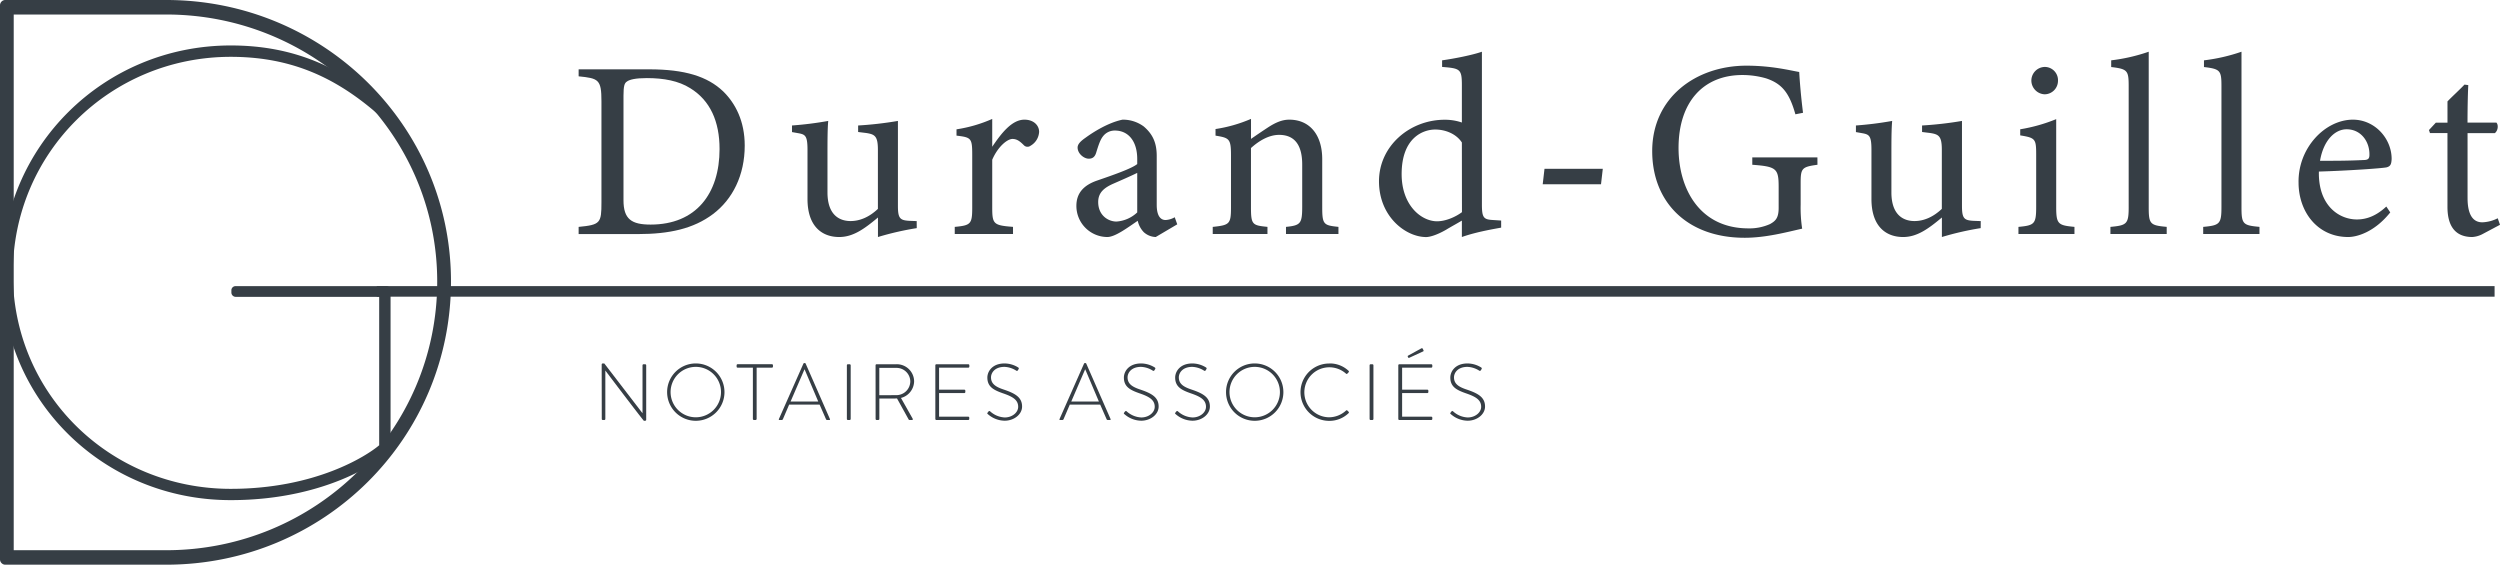
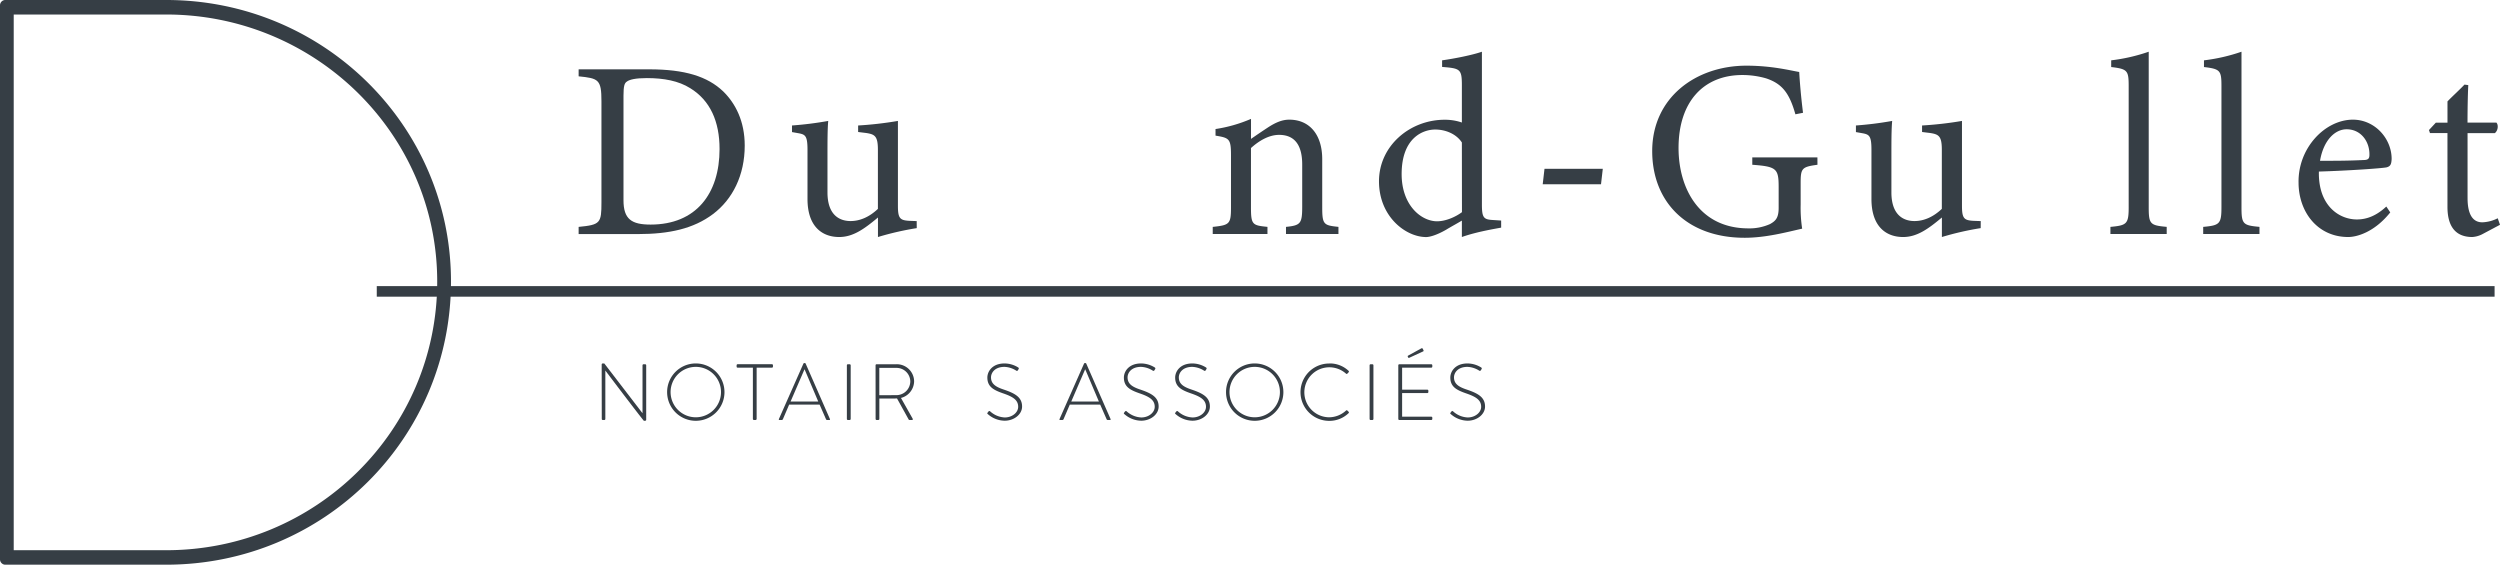
<svg xmlns="http://www.w3.org/2000/svg" id="Calque_1" data-name="Calque 1" viewBox="0 0 1190 268.81">
  <defs>
    <style>.cls-1{fill:#363e45;}</style>
  </defs>
  <path class="cls-1" d="M286.4,173.49A.52.52,0,0,1,287,173h.64l18.2,23.7h0V173.87a.51.51,0,0,1,.5-.49h.75a.51.51,0,0,1,.5.49v25.94c0,.34-.31.49-.61.49h-.49s-.34-.11-18.35-23.93h0v23.06a.5.5,0,0,1-.49.49h-.72a.5.5,0,0,1-.49-.49Z" />
  <path class="cls-1" d="M331.2,173a13.65,13.65,0,1,1-13.65,13.69A13.63,13.63,0,0,1,331.2,173Zm0,25.63a12,12,0,1,0-12-11.94A12,12,0,0,0,331.2,198.63Z" />
  <path class="cls-1" d="M358.37,175h-7.24c-.38,0-.5-.23-.5-.57v-.57a.49.49,0,0,1,.5-.49h16.31a.48.48,0,0,1,.49.49v.65a.48.48,0,0,1-.49.49h-7.28v24.42a.55.55,0,0,1-.61.49h-.69a.5.5,0,0,1-.49-.49Z" />
  <path class="cls-1" d="M370.75,199.47l11.68-26.39a.5.5,0,0,1,.45-.27H383a.48.48,0,0,1,.49.27l11.56,26.39c.08.22.08.45-.33.45h-1a.6.6,0,0,1-.53-.34l-3.07-7H375.64l-3,7a.63.63,0,0,1-.53.34H371C370.75,199.92,370.64,199.77,370.75,199.47Zm18.73-8.34L383,175.84h-.08l-6.6,15.29Z" />
  <path class="cls-1" d="M403.11,173.87a.5.5,0,0,1,.49-.49h.83a.51.51,0,0,1,.5.49v25.56a.51.51,0,0,1-.53.49h-.8a.5.5,0,0,1-.49-.49Z" />
  <path class="cls-1" d="M416.77,173.87a.48.48,0,0,1,.49-.49h9.4a8.23,8.23,0,0,1,8.46,8.11,8.32,8.32,0,0,1-6.26,7.93l5.54,9.82c.19.3.12.68-.26.68H433a.52.52,0,0,1-.53-.34l-5.5-9.94a13.1,13.1,0,0,1-1.4.05h-7v9.74c0,.26-.23.49-.61.49h-.68a.5.5,0,0,1-.49-.49Zm9.82,14.22a6.62,6.62,0,0,0,6.71-6.6,6.55,6.55,0,0,0-6.75-6.37h-8v13Z" />
-   <path class="cls-1" d="M445.22,173.87a.5.5,0,0,1,.49-.49h15.21a.5.5,0,0,1,.49.49v.65a.5.5,0,0,1-.49.49H447v10.47h12a.5.5,0,0,1,.5.49v.64a.51.51,0,0,1-.5.5H447v11.22h13.88a.5.5,0,0,1,.49.49v.61a.5.5,0,0,1-.49.49H445.71a.5.5,0,0,1-.49-.49Z" />
  <path class="cls-1" d="M470.11,196.4l.35-.46c.26-.3.52-.41.83-.15a11.06,11.06,0,0,0,7,2.92c3.45,0,6.36-2.31,6.36-5.08,0-3.38-2.77-4.89-7.35-6.45-4.4-1.55-7.32-3.11-7.32-7.47,0-2.84,2.28-6.71,8.19-6.71a12.43,12.43,0,0,1,6.52,1.93.55.55,0,0,1,.15.8,4.3,4.3,0,0,0-.3.49.55.55,0,0,1-.84.19,11.14,11.14,0,0,0-5.57-1.78c-4.66,0-6.41,2.88-6.41,5,0,3.23,2.47,4.63,6.3,5.88,5.19,1.78,8.49,3.6,8.49,8,0,3.8-3.9,6.75-8.27,6.75a12.29,12.29,0,0,1-8-3.11C470,197,469.81,196.81,470.11,196.4Z" />
  <path class="cls-1" d="M504.34,199.47,516,173.08a.5.5,0,0,1,.45-.27h.12a.48.48,0,0,1,.49.27l11.57,26.39c.07.22.07.45-.34.45h-1a.6.6,0,0,1-.53-.34l-3.07-7H509.23l-3,7a.63.63,0,0,1-.53.34H504.6C504.34,199.92,504.23,199.77,504.34,199.47Zm18.73-8.34-6.48-15.29h-.08l-6.59,15.29Z" />
  <path class="cls-1" d="M535.11,196.4l.34-.46c.26-.3.53-.41.83-.15a11.06,11.06,0,0,0,7,2.92c3.45,0,6.37-2.31,6.37-5.08,0-3.38-2.77-4.89-7.36-6.45-4.4-1.55-7.32-3.11-7.32-7.47,0-2.84,2.28-6.71,8.19-6.71a12.49,12.49,0,0,1,6.53,1.93.55.55,0,0,1,.15.8,3.32,3.32,0,0,0-.31.49.54.54,0,0,1-.83.19,11.14,11.14,0,0,0-5.57-1.78c-4.67,0-6.41,2.88-6.41,5,0,3.23,2.46,4.63,6.29,5.88,5.2,1.78,8.5,3.6,8.5,8,0,3.8-3.91,6.75-8.27,6.75a12.33,12.33,0,0,1-8-3.11C535,197,534.8,196.81,535.11,196.4Z" />
  <path class="cls-1" d="M559.5,196.4l.34-.46c.27-.3.53-.41.84-.15a11,11,0,0,0,7,2.92c3.45,0,6.37-2.31,6.37-5.08,0-3.38-2.77-4.89-7.35-6.45-4.4-1.55-7.32-3.11-7.32-7.47,0-2.84,2.27-6.71,8.19-6.71a12.47,12.47,0,0,1,6.52,1.93.55.55,0,0,1,.15.8,4.3,4.3,0,0,0-.3.49.55.55,0,0,1-.84.19,11.14,11.14,0,0,0-5.57-1.78c-4.66,0-6.41,2.88-6.41,5,0,3.23,2.47,4.63,6.3,5.88,5.19,1.78,8.49,3.6,8.49,8,0,3.8-3.9,6.75-8.27,6.75a12.29,12.29,0,0,1-8-3.11C559.39,197,559.2,196.81,559.5,196.4Z" />
  <path class="cls-1" d="M597.24,173a13.65,13.65,0,1,1-13.65,13.69A13.63,13.63,0,0,1,597.24,173Zm0,25.63a12,12,0,1,0-12-11.94A12,12,0,0,0,597.24,198.63Z" />
  <path class="cls-1" d="M632.72,173a13,13,0,0,1,9.22,3.53.48.48,0,0,1,0,.68l-.6.64c-.23.23-.42.19-.65,0a11.9,11.9,0,1,0-8,20.78,12,12,0,0,0,8-3.19.47.47,0,0,1,.61-.07l.64.64a.43.43,0,0,1,0,.64,13.1,13.1,0,0,1-9.25,3.68,13.65,13.65,0,1,1,0-27.3Z" />
  <path class="cls-1" d="M651.93,173.87a.5.5,0,0,1,.49-.49h.83a.51.51,0,0,1,.5.49v25.56a.51.51,0,0,1-.53.49h-.8a.5.5,0,0,1-.49-.49Z" />
  <path class="cls-1" d="M665.59,173.87a.5.5,0,0,1,.49-.49h15.21a.5.5,0,0,1,.49.49v.65a.5.5,0,0,1-.49.49H667.41v10.47h12a.5.5,0,0,1,.49.49v.64a.51.51,0,0,1-.49.5h-12v11.22h13.88a.5.5,0,0,1,.49.49v.61a.5.5,0,0,1-.49.49H666.08a.5.5,0,0,1-.49-.49Zm4.7-3.72-.19-.37a.39.39,0,0,1,.22-.53l6.22-3.42c.16-.08.5-.15.65.11l.38.76a.39.39,0,0,1-.15.57l-6.53,3C670.55,170.42,670.4,170.38,670.29,170.15Z" />
  <path class="cls-1" d="M690.48,196.4l.34-.46c.26-.3.53-.41.83-.15a11,11,0,0,0,7,2.92c3.46,0,6.38-2.31,6.38-5.08,0-3.38-2.77-4.89-7.36-6.45-4.4-1.55-7.32-3.11-7.32-7.47,0-2.84,2.28-6.71,8.19-6.71a12.47,12.47,0,0,1,6.52,1.93.55.55,0,0,1,.16.8,3.32,3.32,0,0,0-.31.49c-.23.31-.45.42-.83.19a11.19,11.19,0,0,0-5.57-1.78c-4.67,0-6.41,2.88-6.41,5,0,3.23,2.46,4.63,6.29,5.88,5.2,1.78,8.49,3.6,8.49,8,0,3.8-3.9,6.75-8.26,6.75a12.33,12.33,0,0,1-8-3.11C690.36,197,690.17,196.81,690.48,196.4Z" />
  <path class="cls-1" d="M309,33c17,0,27.75,3.38,35.23,10.49,5.91,5.8,10.26,14.24,10.26,25.82,0,14.12-5.79,25.58-15.09,32.58s-20.87,9.53-35.71,9.53H275.43V108c10.38-1,10.86-1.81,10.86-11.7V48.15c0-10.38-1.45-10.86-10.86-11.82V33ZM296.78,95.32c0,9.05,3.87,11.58,12.91,11.58,21.72,0,32.82-14.83,32.82-35.95,0-13.15-4.46-23.16-14-29C323,38.5,316,37.17,307.89,37.17c-5.43,0-8.33.72-9.54,1.69-1.08.72-1.57,2-1.57,6.76Z" />
  <path class="cls-1" d="M436.37,108.59a139.87,139.87,0,0,0-18.46,4.23v-9.29c-6.51,5.43-11.82,9.29-18.46,9.29-8.08,0-15.08-4.95-15.08-18.1V71.31c0-6.51-1-7.24-4-7.84l-3.38-.6V59.73a164.35,164.35,0,0,0,17.25-2.17c-.36,3.86-.36,9.65-.36,17.61V91.58c0,10.62,5.55,13.64,11,13.64,4.46,0,8.93-1.93,13-5.79V71.31c0-6.51-1.44-7.36-5.55-8l-3.86-.48V59.73a171,171,0,0,0,18.94-2.17V98c0,6,1,6.88,5.55,7.12l3.38.12Z" />
-   <path class="cls-1" d="M482.2,111.37H454.46V108c7.6-.72,8.32-1.33,8.32-9.17V73.73c0-8-.48-8.33-7.48-9.17v-3a66.73,66.73,0,0,0,17-4.95V69.86c4.23-6.27,9.29-12.9,15.32-12.9,4.47,0,7,2.77,7,5.79a8.08,8.08,0,0,1-4.1,6.63,2.37,2.37,0,0,1-3.14-.24c-1.81-1.81-3.26-3-5.43-3-2.53,0-7,3.74-9.65,9.9V98.7c0,8,.61,8.57,9.89,9.29Z" />
-   <path class="cls-1" d="M550.13,112.82a8.86,8.86,0,0,1-5.68-2.3,11.3,11.3,0,0,1-2.89-5.42c-4.83,3.25-10.74,7.72-14.48,7.72A14.8,14.8,0,0,1,512.36,98c0-5.91,3.26-9.78,9.9-12.07,7.35-2.53,16.41-5.67,19.06-7.84V75.66c0-8.57-4.34-13.52-10.62-13.52A7,7,0,0,0,525,64.92c-1.33,1.69-2.17,4.34-3.25,7.84-.61,1.93-1.69,2.78-3.5,2.78-2.3,0-5.31-2.42-5.31-5.31,0-1.69,1.56-3.14,4-4.83,3.49-2.53,10.49-7,17.37-8.44a16.65,16.65,0,0,1,10.13,3.25c4.23,3.62,6.16,7.73,6.16,14V97.49c0,5.55,2,7.24,4.22,7.24a9.65,9.65,0,0,0,4.35-1.32l1.2,3.37Zm-8.81-30.53c-2.65,1.33-8.45,3.86-11.22,5.07-4.58,2-7.36,4.34-7.36,8.81,0,6.39,4.83,9.29,8.69,9.29a16,16,0,0,0,9.89-4.35Z" />
  <path class="cls-1" d="M612.13,111.37V108c7-.72,7.72-1.57,7.72-9.77V78.31c0-8.45-3-14.11-11-14.11-4.94,0-9.65,2.89-13.39,6.27V98.7c0,8.32.73,8.57,7.85,9.29v3.38H577.26V108c8-.84,8.69-1.33,8.69-9.29V73.85c0-7.85-.85-8.21-7.36-9.29V61.42a68.15,68.15,0,0,0,16.89-4.83v9.53c2.42-1.68,5.07-3.49,8.21-5.55,3.38-2.17,6.51-3.61,10-3.61,9.65,0,15.69,7.11,15.69,18.82V98.7c0,8.2.72,8.57,7.72,9.29v3.38Z" />
  <path class="cls-1" d="M714.55,108.35c-2.53.49-11.58,1.93-18.7,4.47V105c-2.17,1.32-5.3,3-7.48,4.34-4.82,2.77-8.08,3.5-9.53,3.5-9.65,0-22.44-9.66-22.44-26.54S671.12,57,687.65,57a24.63,24.63,0,0,1,8.2,1.32V40.55c0-7.72-.84-8-9.41-8.69V28.72c6-.84,14.48-2.53,18.95-4.1V97.37c0,6.28.84,7.12,5.3,7.36l3.86.25Zm-18.7-40.53c-2.77-4.23-8-6.16-12.67-6.16-5.79,0-16,3.86-16,21.24,0,14.59,9.05,22.32,16.77,22.44,4.34,0,9.05-2.18,11.94-4.35Z" />
  <path class="cls-1" d="M762.08,87.72H734.33l.85-7.36h27.75Z" />
  <path class="cls-1" d="M865.11,78.43c-7.48,1-8,1.69-8,8.81V97.37a66.63,66.63,0,0,0,.72,11.47c-7.48,1.68-17.25,4.34-27.38,4.34-27.39,0-44-17-44-41.26,0-25.46,20.75-40.66,44.88-40.66,12.31,0,21.35,2.41,25.1,3,.24,4.47.84,11.83,1.81,19.43l-3.63.72c-2.89-10.25-6.39-14.6-14-17.13a40.81,40.81,0,0,0-11.22-1.57c-18.46,0-30.4,12.67-30.4,34.75,0,19.18,9.89,38.25,33.29,38.25a24,24,0,0,0,10.26-2.06c2.54-1.44,4.1-2.77,4.1-7.72V89.05c0-8.81-1-9.77-12.55-10.62v-3.5h31Z" />
  <path class="cls-1" d="M942.81,108.59a140,140,0,0,0-18.47,4.23v-9.29c-6.51,5.43-11.82,9.29-18.45,9.29-8.09,0-15.08-4.95-15.08-18.1V71.31c0-6.51-1-7.24-4-7.84l-3.39-.6V59.73a164.9,164.9,0,0,0,17.26-2.17c-.37,3.86-.37,9.65-.37,17.61V91.58c0,10.62,5.56,13.64,11,13.64,4.46,0,8.92-1.93,13-5.79V71.31c0-6.51-1.44-7.36-5.54-8l-3.87-.48V59.73a171.25,171.25,0,0,0,19-2.17V98c0,6,1,6.88,5.55,7.12l3.38.12Z" />
-   <path class="cls-1" d="M960.78,111.37V108c7.6-.72,8.44-1.33,8.44-9.53V73.61c0-7.49-.36-8-7.6-9.17v-2.9a78.84,78.84,0,0,0,17.13-4.83V98.46c0,8.2.85,8.81,8.69,9.53v3.38Zm12.54-66.48a6.6,6.6,0,0,1-6.39-6.39,6.51,6.51,0,0,1,6.51-6.64,6.31,6.31,0,0,1,6.16,6.64A6.42,6.42,0,0,1,973.32,44.89Z" />
  <path class="cls-1" d="M1004.56,111.37V108c7.73-.72,8.69-1.33,8.69-9.29V40.91c0-7.36-.6-8.08-8.32-9V28.72a85.37,85.37,0,0,0,17.86-4.1V98.7c0,8,.72,8.57,8.56,9.29v3.38Z" />
  <path class="cls-1" d="M1048.72,111.37V108c7.73-.72,8.69-1.33,8.69-9.29V40.91c0-7.36-.6-8.08-8.32-9V28.72a85.37,85.37,0,0,0,17.86-4.1V98.7c0,8,.72,8.57,8.56,9.29v3.38Z" />
  <path class="cls-1" d="M1137.76,101.11c-7.73,9.66-16.17,11.71-20,11.71-14.72,0-23.65-12.07-23.65-25.94a31,31,0,0,1,7.85-21.12c5.06-5.67,11.7-8.8,18-8.8,10.5,0,18.46,9,18.46,18.7-.12,2.41-.48,3.49-2.41,4-2.42.48-17.86,1.57-32.22,2-.36,16.17,9.54,22.8,18.1,22.8,5,0,9.53-2,14-6.15ZM1117,61.54c-5.56,0-11,5.19-12.67,15,6.75,0,13.51,0,20.63-.36,2.17,0,2.89-.6,2.89-2.41C1128,67.33,1123.76,61.54,1117,61.54Z" />
  <path class="cls-1" d="M1182,111.25a12.22,12.22,0,0,1-5.18,1.57c-7.72,0-11.83-4.71-11.83-14.36V63.35h-8.32l-.48-1.45,3.25-3.5H1165V48.27c2.3-2.41,5.8-5.55,8.09-8l1.81.24c-.25,5.07-.36,12.06-.36,17.85h13.75c1.09,1.21.72,3.86-.73,5h-13V94.24c0,9.77,3.86,11.58,7,11.58a17.3,17.3,0,0,0,7.36-1.93L1190,107Z" />
  <path class="cls-1" d="M0,2.69A2.57,2.57,0,0,1,2.3,0H79.11C154,0,214.67,59.91,214.67,134c0,74.88-60.68,134.79-135.56,134.79H2.3A2.57,2.57,0,0,1,0,266.12ZM79.11,261.9c71,0,129-56.83,129-127.88,0-70.28-58-127.11-129-127.11H6.53v255Z" />
-   <path class="cls-1" d="M109.84,21.64c30.67,0,52.62,10.82,73.06,28a1.8,1.8,0,0,1,.3,2.4l-1.5,1.81a1.57,1.57,0,0,1-2.41,0C159.75,37,138.71,27.05,109.84,27.05,52.42,27.05,6.12,72.75,6.12,130.17s46.3,102.52,103.72,102.52c40.29,0,64.64-15.63,70.65-20.74V141.3H112.25a2.06,2.06,0,0,1-2.11-2.11V138a2,2,0,0,1,2.11-1.8h71.56a2,2,0,0,1,2.1,1.8v76.06c-2.1,3.31-28.56,24-76.07,24C49.42,238.1.71,190.6.71,130.17S49.42,21.64,109.84,21.64Z" />
  <rect class="cls-1" x="179.34" y="136.19" width="1008.08" height="5.03" />
</svg>